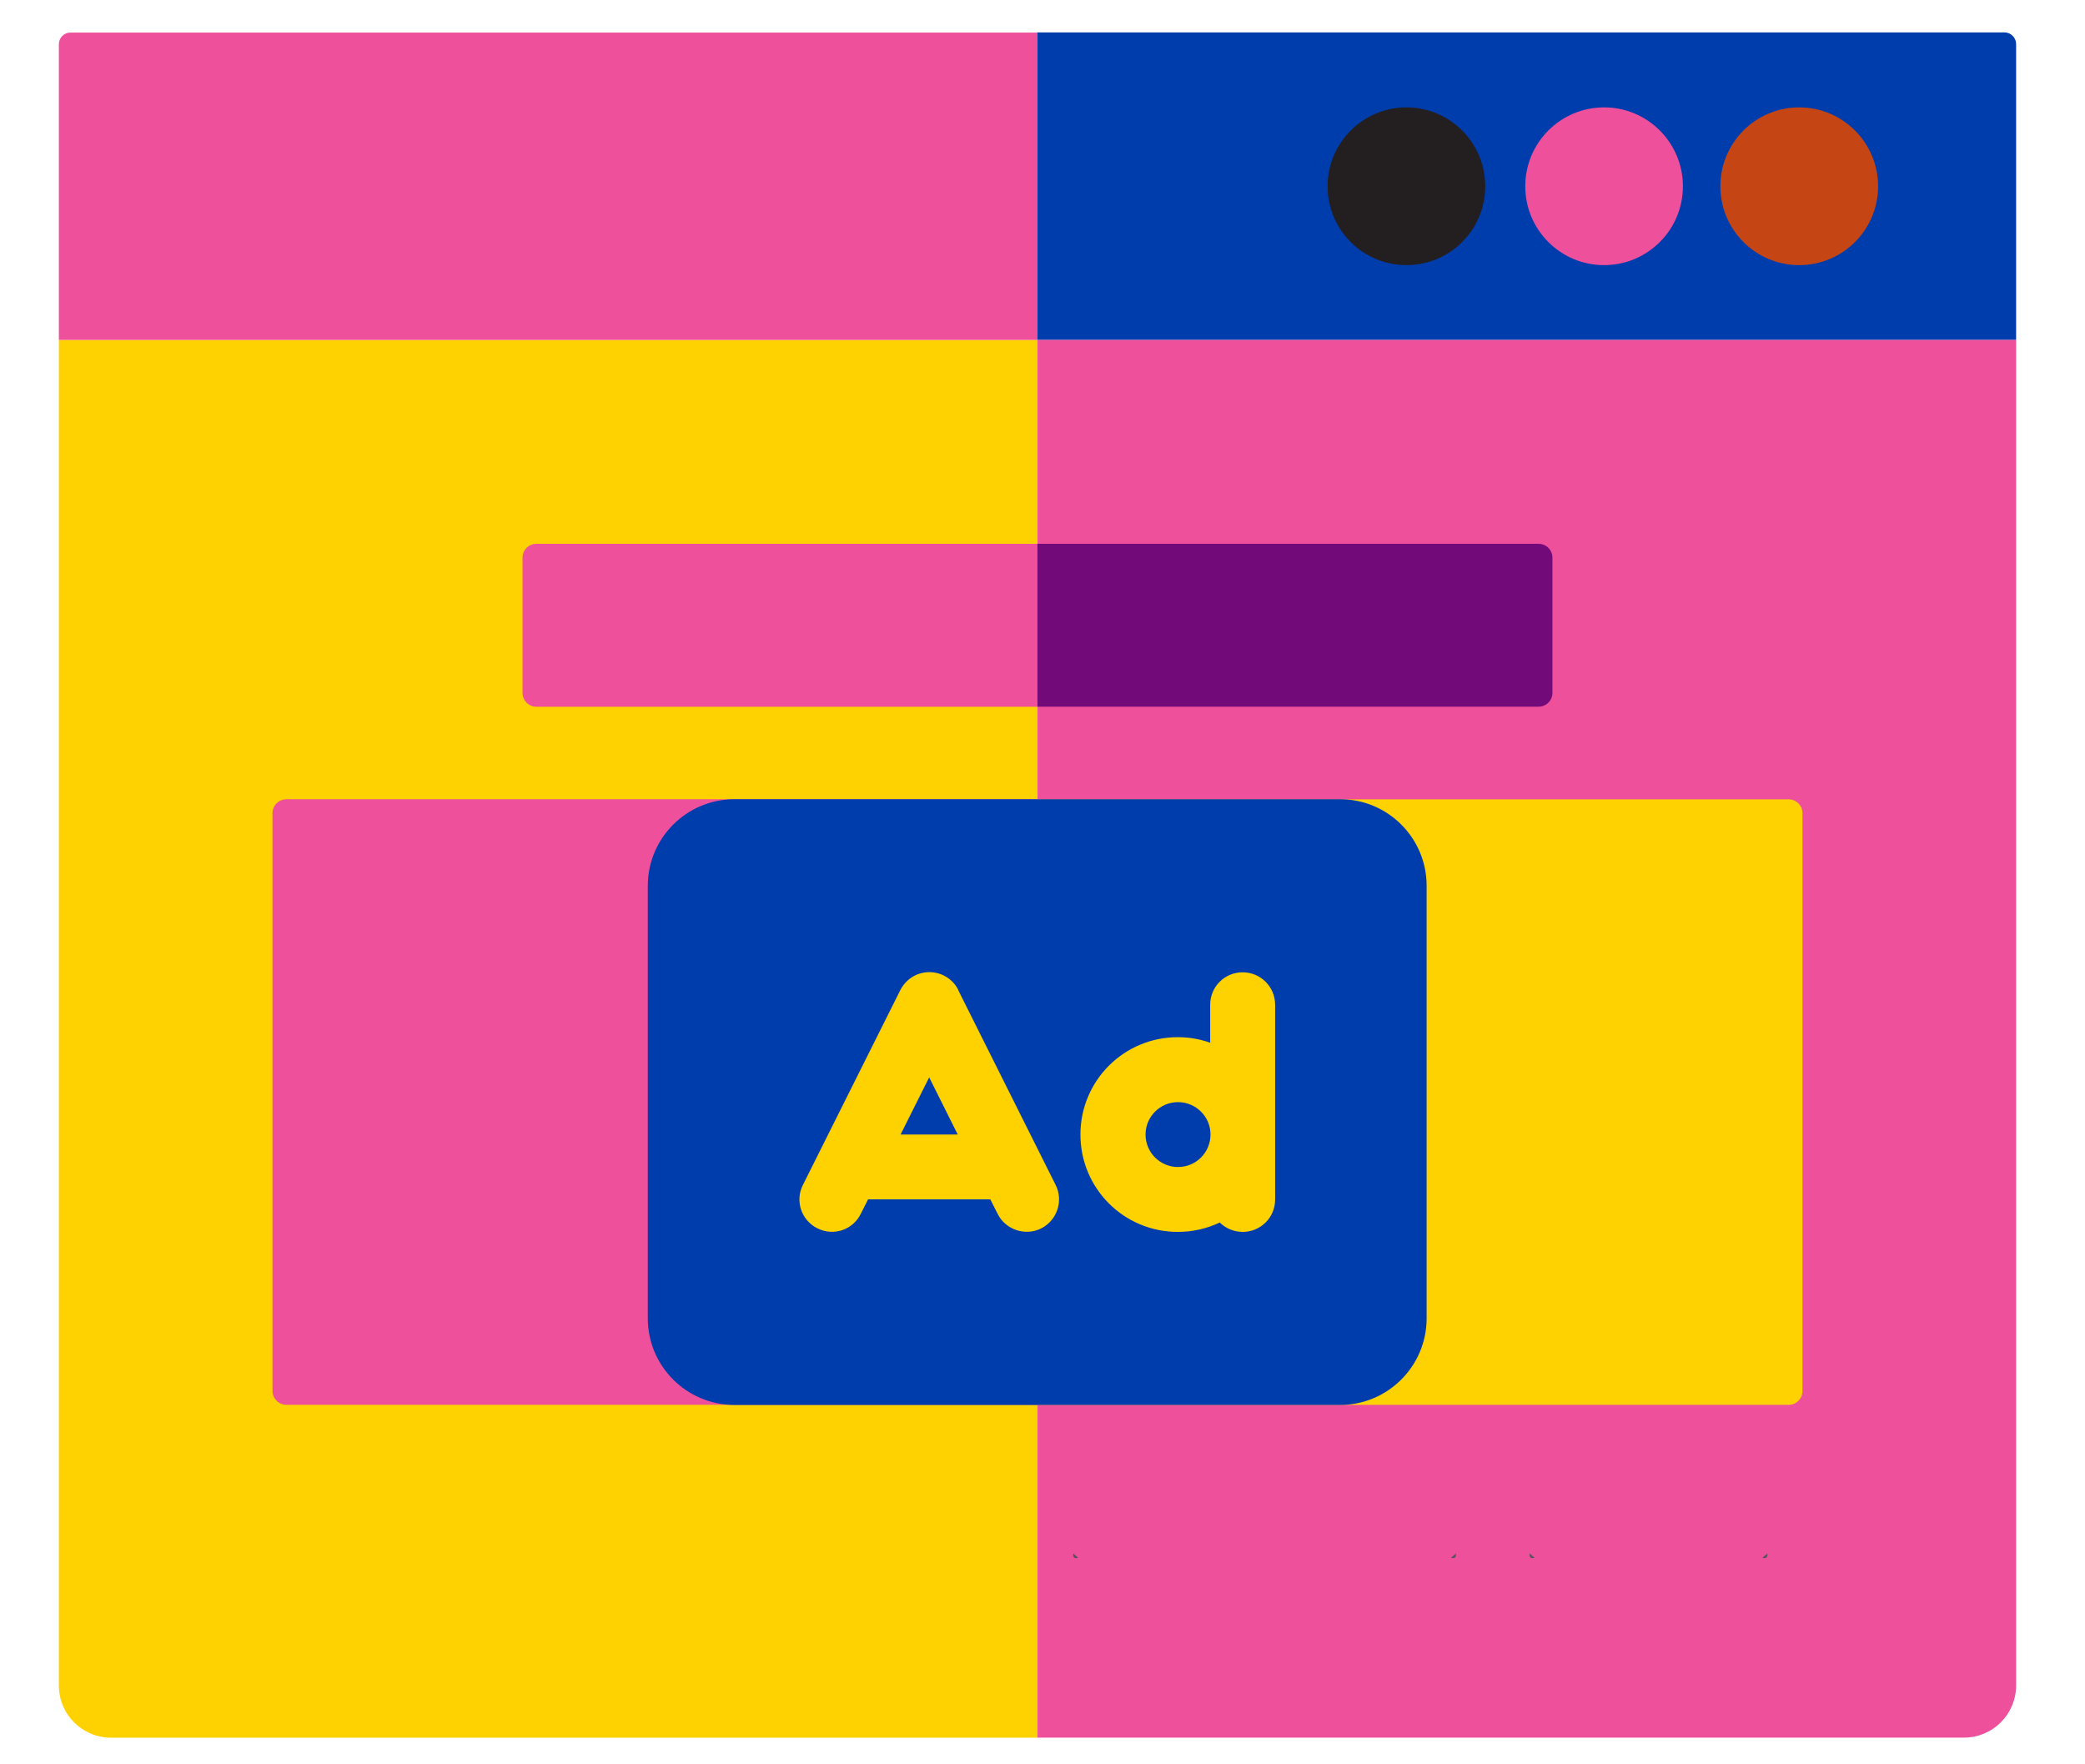
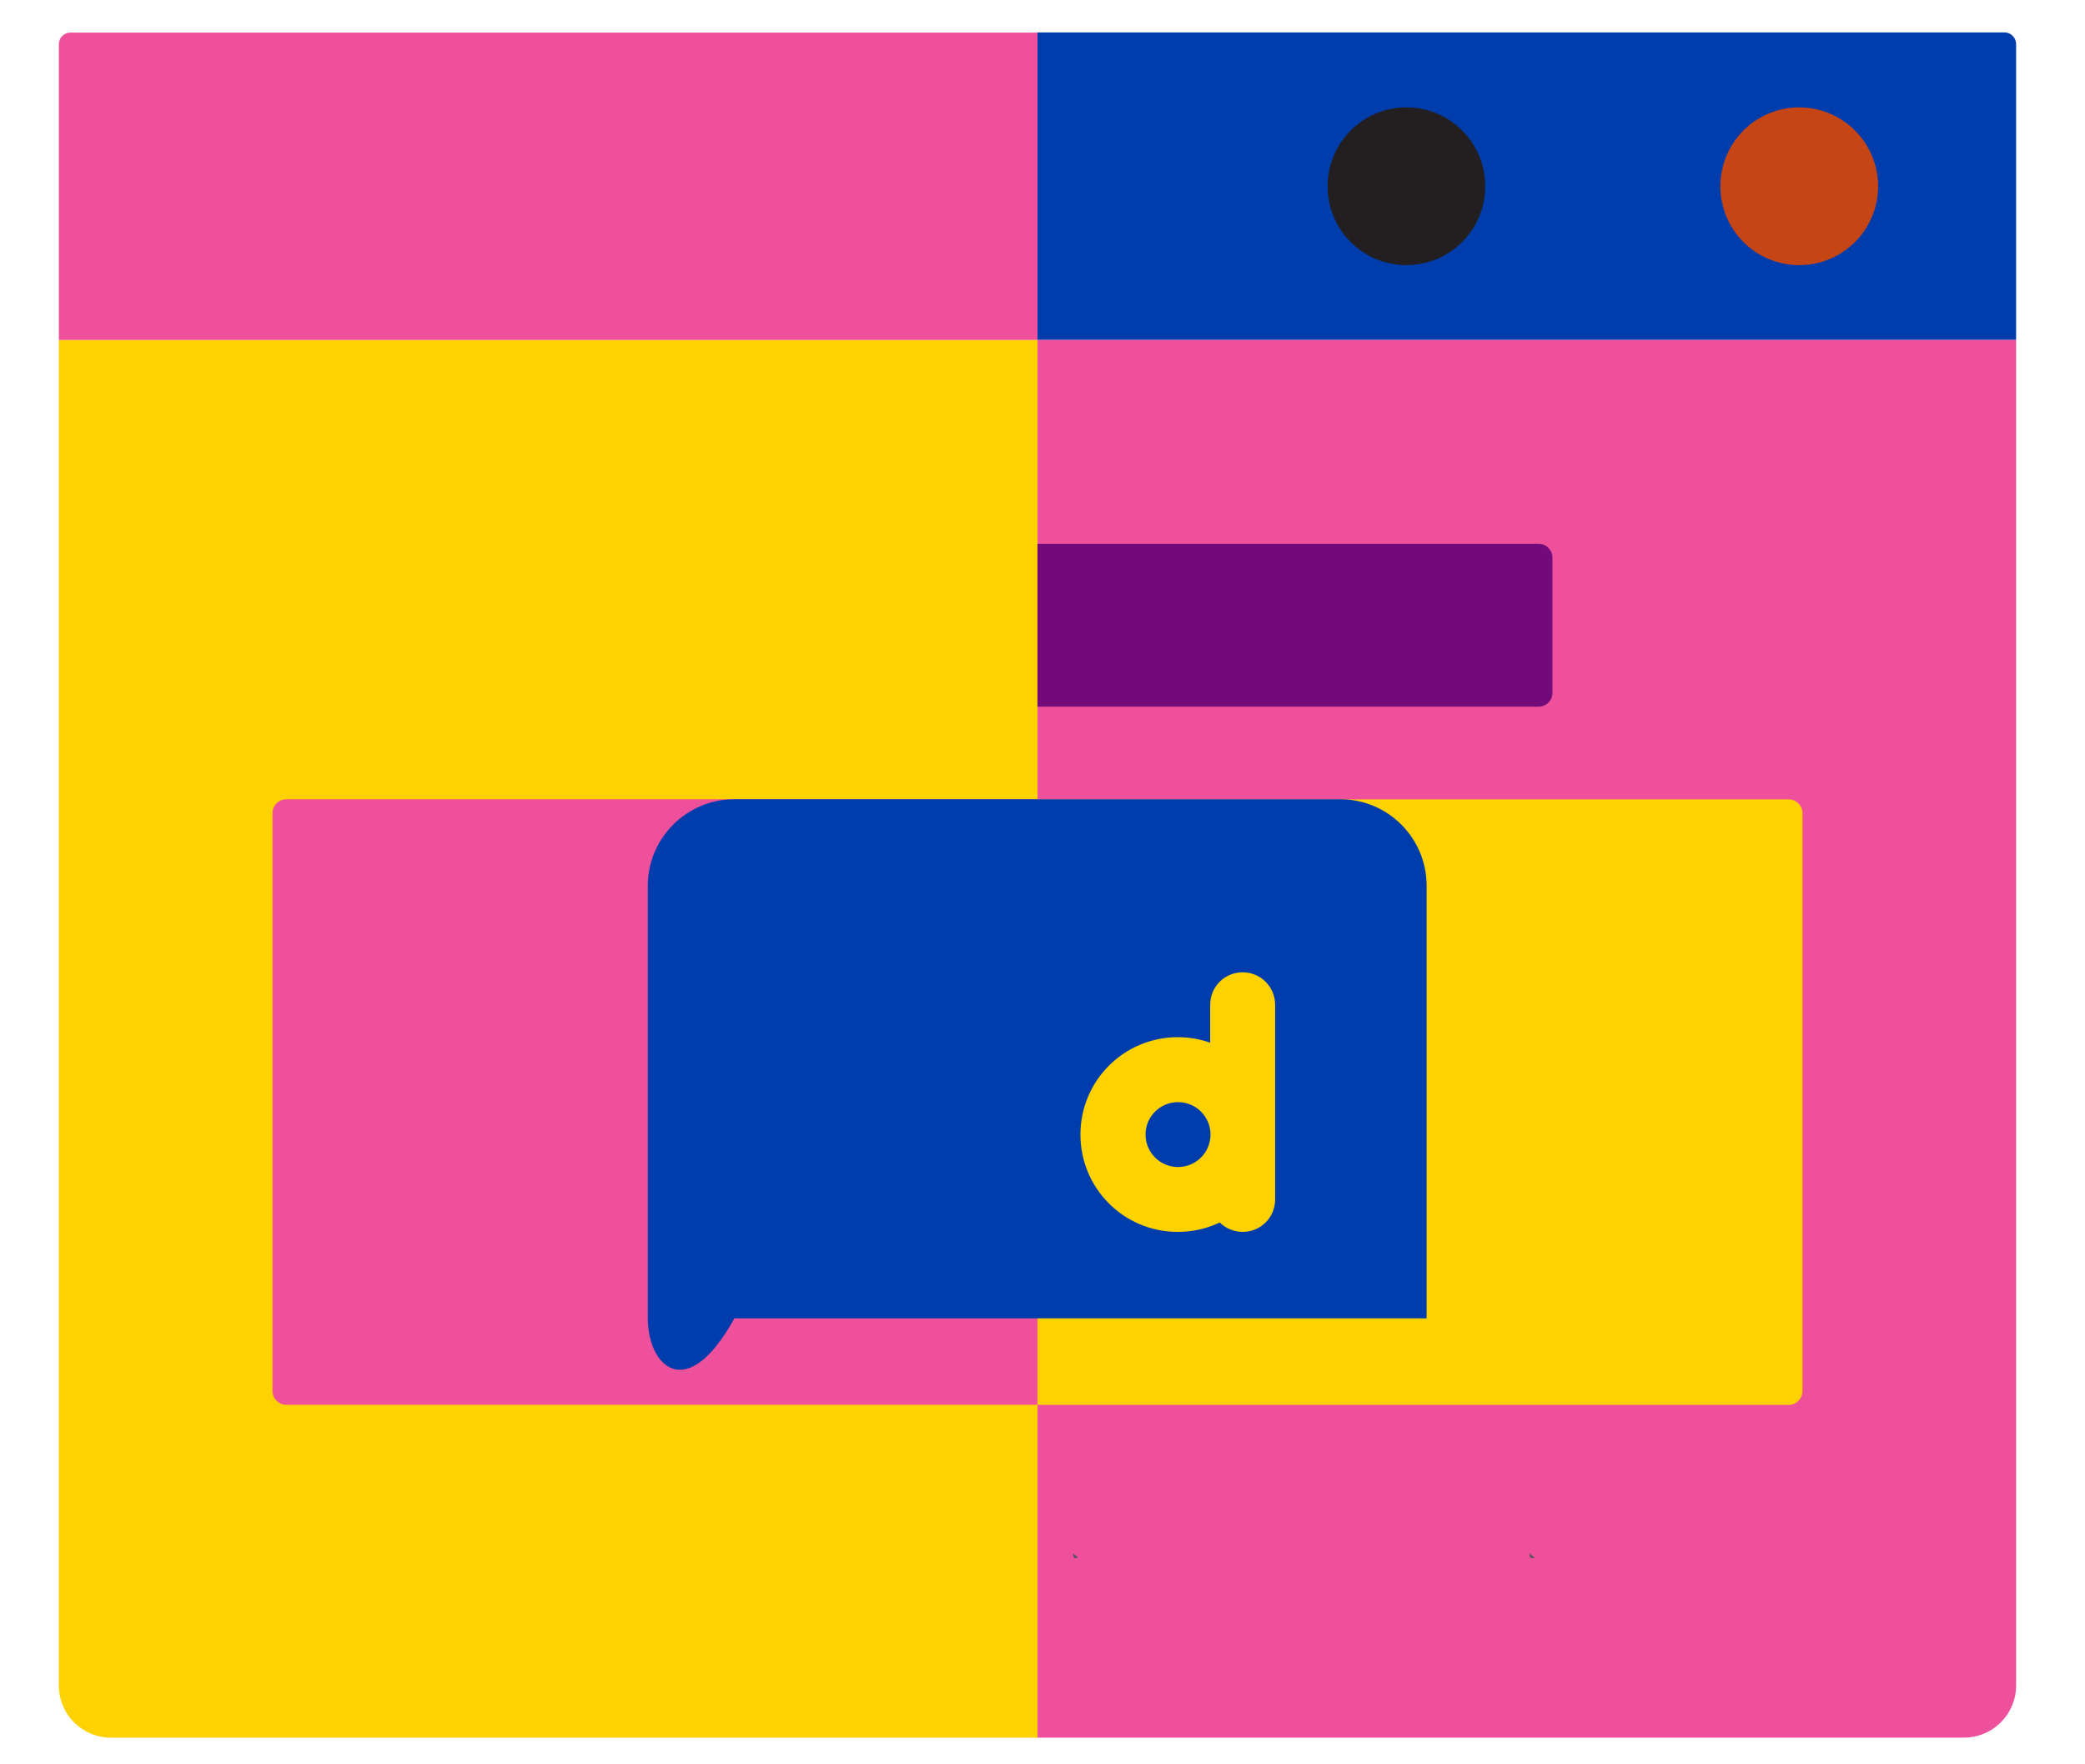
<svg xmlns="http://www.w3.org/2000/svg" width="26" height="22" viewBox="0 0 26 22" fill="none">
  <g id="Group">
    <path id="Vector" d="M12.938 4.237H25.141V21.016C25.141 21.376 24.85 21.667 24.49 21.667H12.938V4.237Z" fill="#EF509C" />
    <path id="Vector_2" d="M12.938 21.668H1.385C1.025 21.668 0.734 21.377 0.734 21.017L0.734 4.239H12.938L12.938 21.668Z" fill="#FED100" />
    <path id="Vector_3" d="M3.572 9.966H12.936V17.517H3.572C3.476 17.517 3.398 17.439 3.398 17.343V10.14C3.398 10.044 3.476 9.966 3.572 9.966Z" fill="#EF509C" />
    <path id="Vector_4" d="M22.303 17.518H12.939L12.939 9.967H22.303C22.399 9.967 22.477 10.045 22.477 10.141V17.344C22.477 17.441 22.399 17.518 22.303 17.518Z" fill="#FED100" />
    <path id="Vector_5" d="M25.141 4.237L12.937 4.237V0.404L24.996 0.404C25.075 0.404 25.141 0.47 25.141 0.549V4.237Z" fill="#003DAC" />
    <path id="Vector_6" d="M17.538 3.306C18.081 3.306 18.521 2.866 18.521 2.323C18.521 1.78 18.081 1.339 17.538 1.339C16.995 1.339 16.555 1.78 16.555 2.323C16.555 2.866 16.995 3.306 17.538 3.306Z" fill="#231F20" />
-     <path id="Vector_7" d="M20.003 3.306C20.546 3.306 20.986 2.866 20.986 2.323C20.986 1.78 20.546 1.339 20.003 1.339C19.46 1.339 19.02 1.78 19.02 2.323C19.02 2.866 19.46 3.306 20.003 3.306Z" fill="#EF509C" />
    <path id="Vector_8" d="M22.436 3.306C22.979 3.306 23.42 2.866 23.42 2.323C23.42 1.78 22.979 1.339 22.436 1.339C21.893 1.339 21.453 1.78 21.453 2.323C21.453 2.866 21.893 3.306 22.436 3.306Z" fill="#C54614" />
    <path id="Vector_9" d="M0.879 0.406H12.938V4.239H0.734V0.551C0.734 0.47 0.8 0.406 0.879 0.406Z" fill="#EF509C" />
    <path id="Vector_10" d="M13.384 19.37C13.405 19.389 13.426 19.406 13.444 19.425C13.395 19.439 13.377 19.418 13.384 19.37Z" fill="#58545D" />
-     <path id="Vector_11" d="M18.094 19.425C18.114 19.406 18.135 19.389 18.156 19.37C18.161 19.418 18.144 19.439 18.094 19.425Z" fill="#58545D" />
    <path id="Vector_12" d="M19.076 19.37C19.096 19.389 19.117 19.406 19.136 19.425C19.086 19.439 19.069 19.418 19.076 19.37Z" fill="#58545D" />
-     <path id="Vector_13" d="M21.977 19.425C21.997 19.406 22.018 19.389 22.039 19.37C22.044 19.418 22.026 19.439 21.977 19.425Z" fill="#58545D" />
-     <path id="Vector_14" d="M6.69 6.781H12.938V8.813H6.69C6.593 8.813 6.516 8.735 6.516 8.639V6.955C6.516 6.858 6.593 6.781 6.69 6.781Z" fill="#EF509C" />
    <path id="Vector_15" d="M19.186 8.812H12.937V6.781L19.186 6.781C19.282 6.781 19.359 6.858 19.359 6.955V8.639C19.359 8.735 19.282 8.812 19.186 8.812Z" fill="#720B79" />
    <g id="Group_2">
-       <path id="Vector_16" d="M9.159 9.966H16.712C17.308 9.966 17.79 10.45 17.79 11.044V16.439C17.79 17.035 17.306 17.519 16.71 17.519H9.158C8.562 17.519 8.078 17.035 8.078 16.439V11.046C8.078 10.45 8.562 9.966 9.158 9.966H9.159Z" fill="#003DAC" />
-       <path id="Vector_17" d="M11.951 12.346C11.883 12.208 11.743 12.122 11.588 12.122C11.433 12.122 11.296 12.21 11.227 12.346L10.013 14.774C9.911 14.975 9.992 15.216 10.192 15.316C10.393 15.418 10.636 15.337 10.734 15.135L10.825 14.955H12.349L12.441 15.137C12.54 15.335 12.785 15.416 12.983 15.318C13.181 15.218 13.264 14.975 13.164 14.776L11.95 12.348L11.951 12.346Z" fill="#FED100" />
+       <path id="Vector_16" d="M9.159 9.966H16.712C17.308 9.966 17.79 10.45 17.79 11.044V16.439H9.158C8.562 17.519 8.078 17.035 8.078 16.439V11.046C8.078 10.45 8.562 9.966 9.158 9.966H9.159Z" fill="#003DAC" />
      <path id="Vector_18" d="M11.943 14.147H11.23L11.587 13.434L11.943 14.147Z" fill="#003DAC" />
      <path id="Vector_19" d="M14.687 12.933C14.015 12.933 13.473 13.476 13.473 14.147C13.473 14.819 14.015 15.361 14.687 15.361C14.874 15.361 15.05 15.32 15.21 15.244C15.284 15.316 15.386 15.361 15.496 15.361C15.72 15.361 15.901 15.182 15.901 14.957V12.529C15.901 12.305 15.72 12.124 15.496 12.124C15.272 12.124 15.091 12.303 15.091 12.529V13.002C14.964 12.957 14.828 12.933 14.687 12.933Z" fill="#FED100" />
      <path id="Vector_20" d="M15.095 14.147C15.095 14.371 14.914 14.552 14.69 14.552C14.466 14.552 14.285 14.371 14.285 14.147C14.285 13.924 14.466 13.743 14.69 13.743C14.914 13.743 15.095 13.924 15.095 14.147Z" fill="#003DAC" />
    </g>
  </g>
</svg>